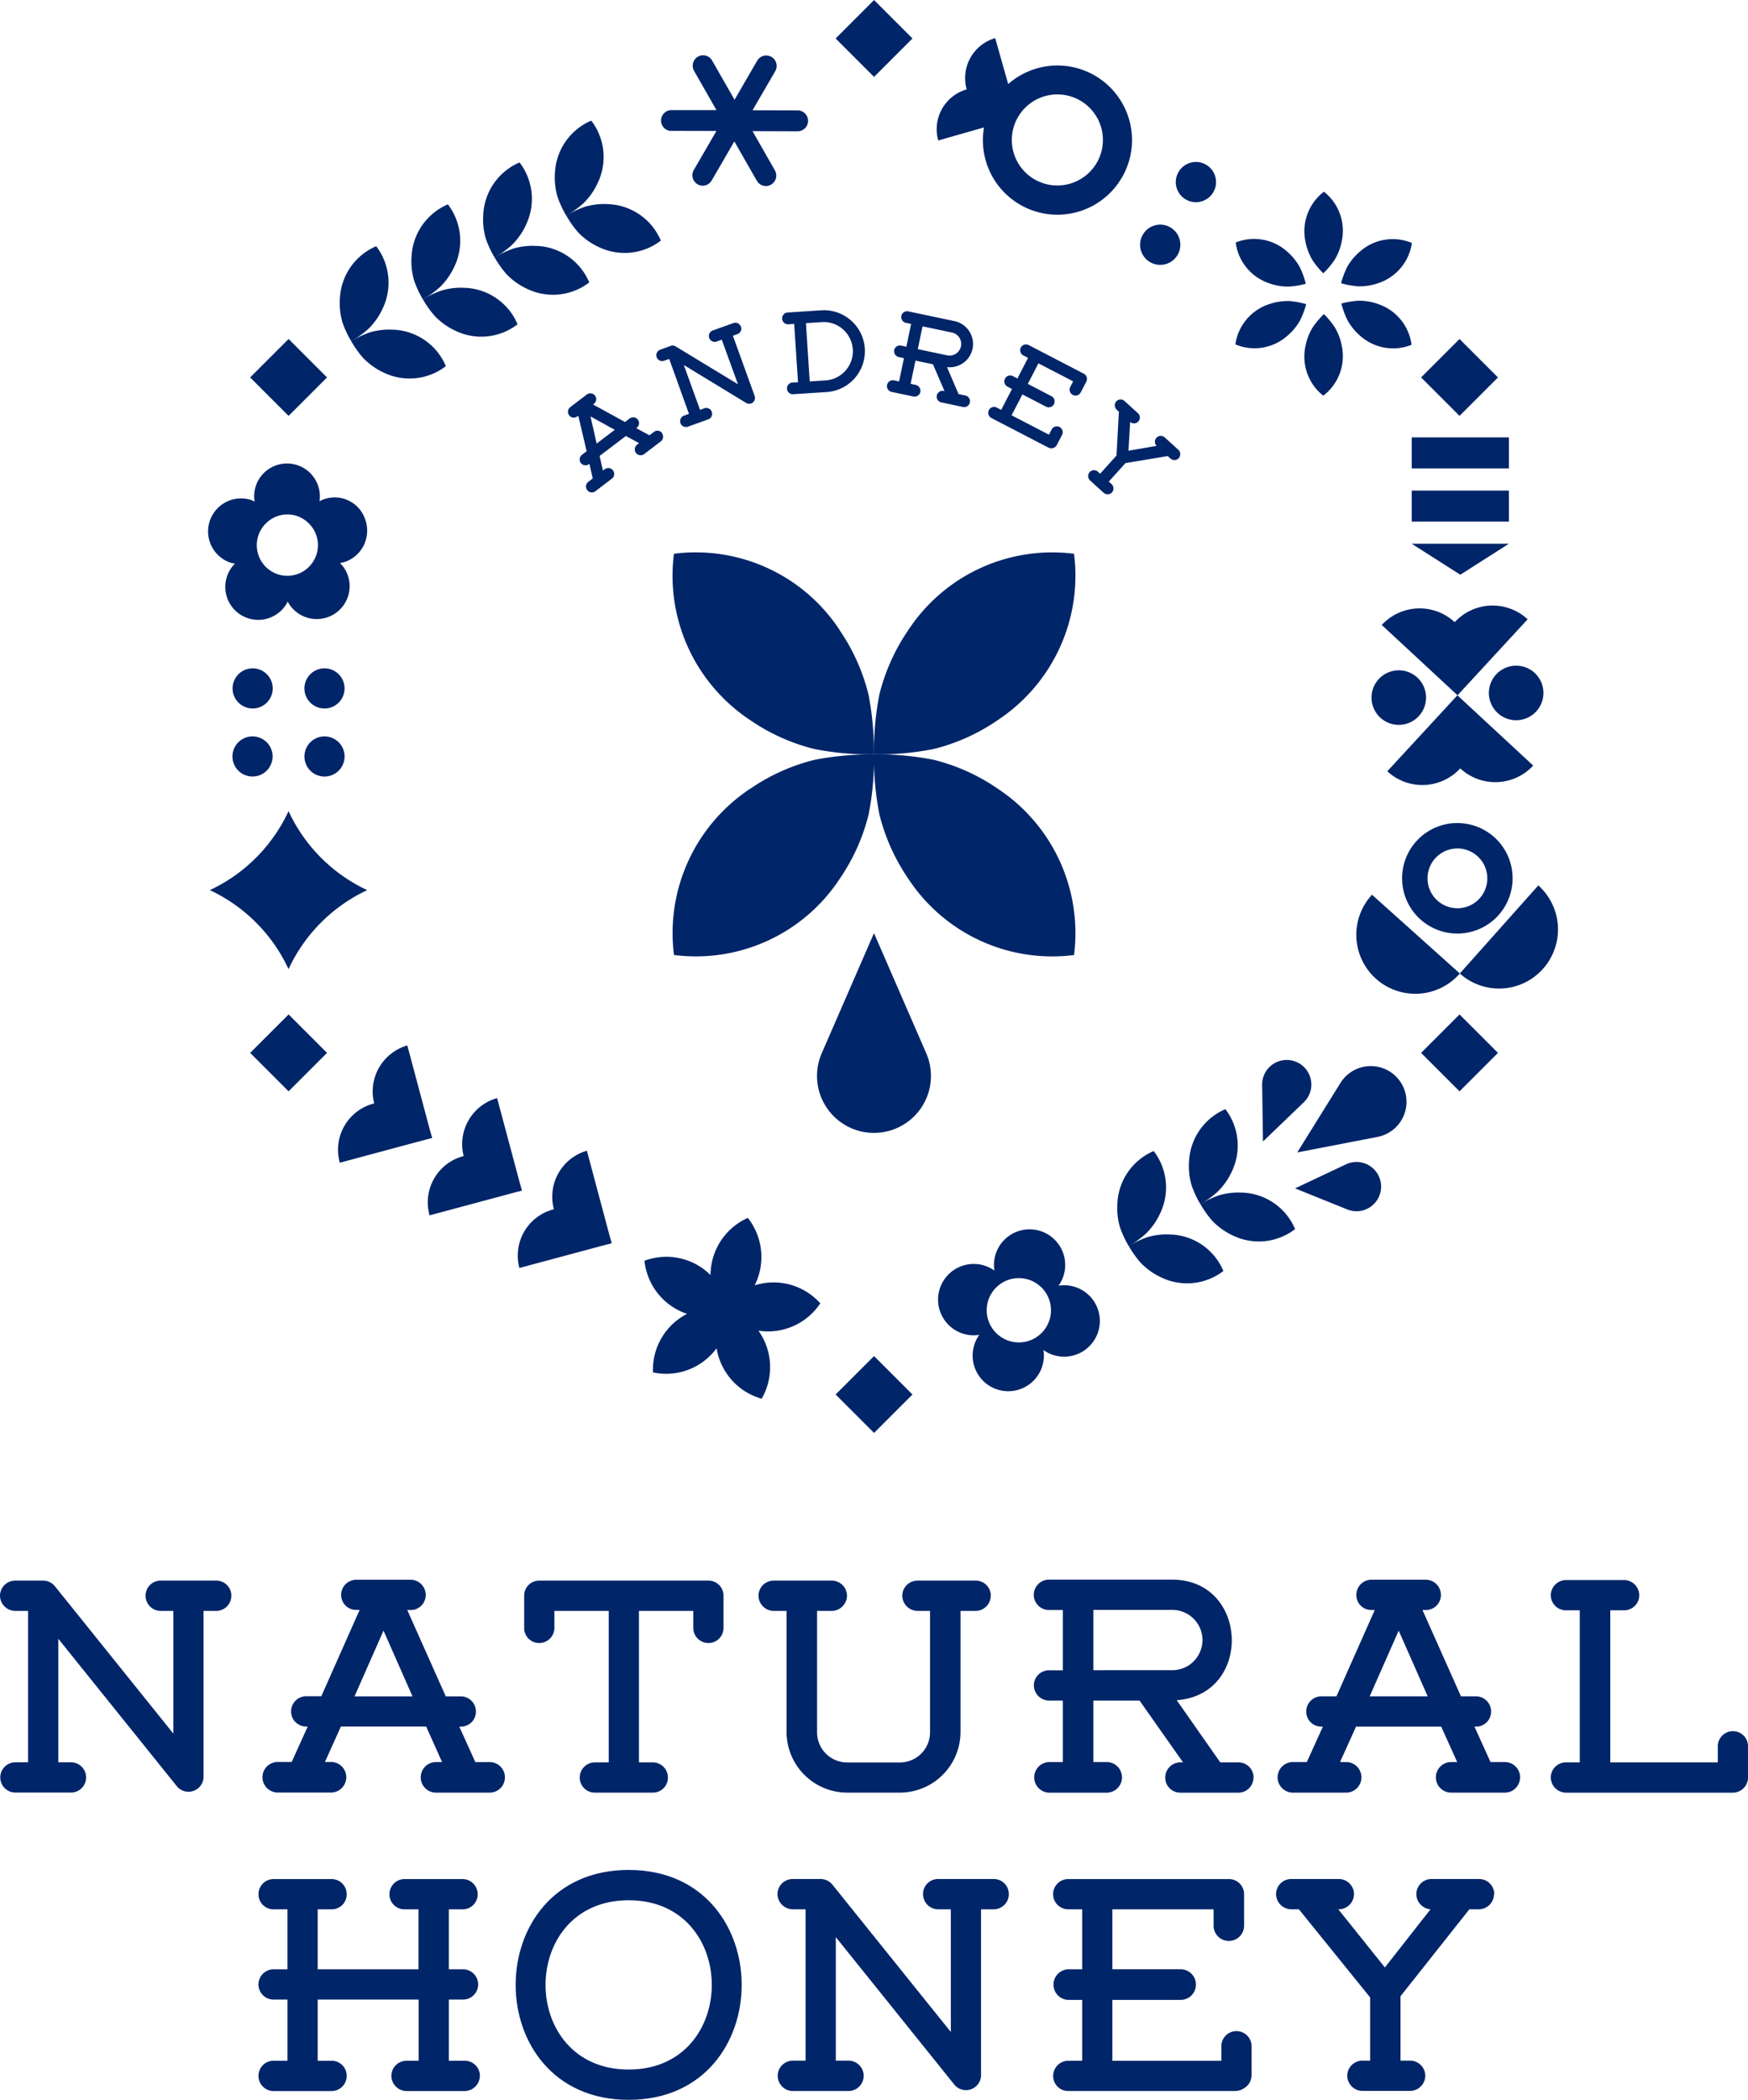
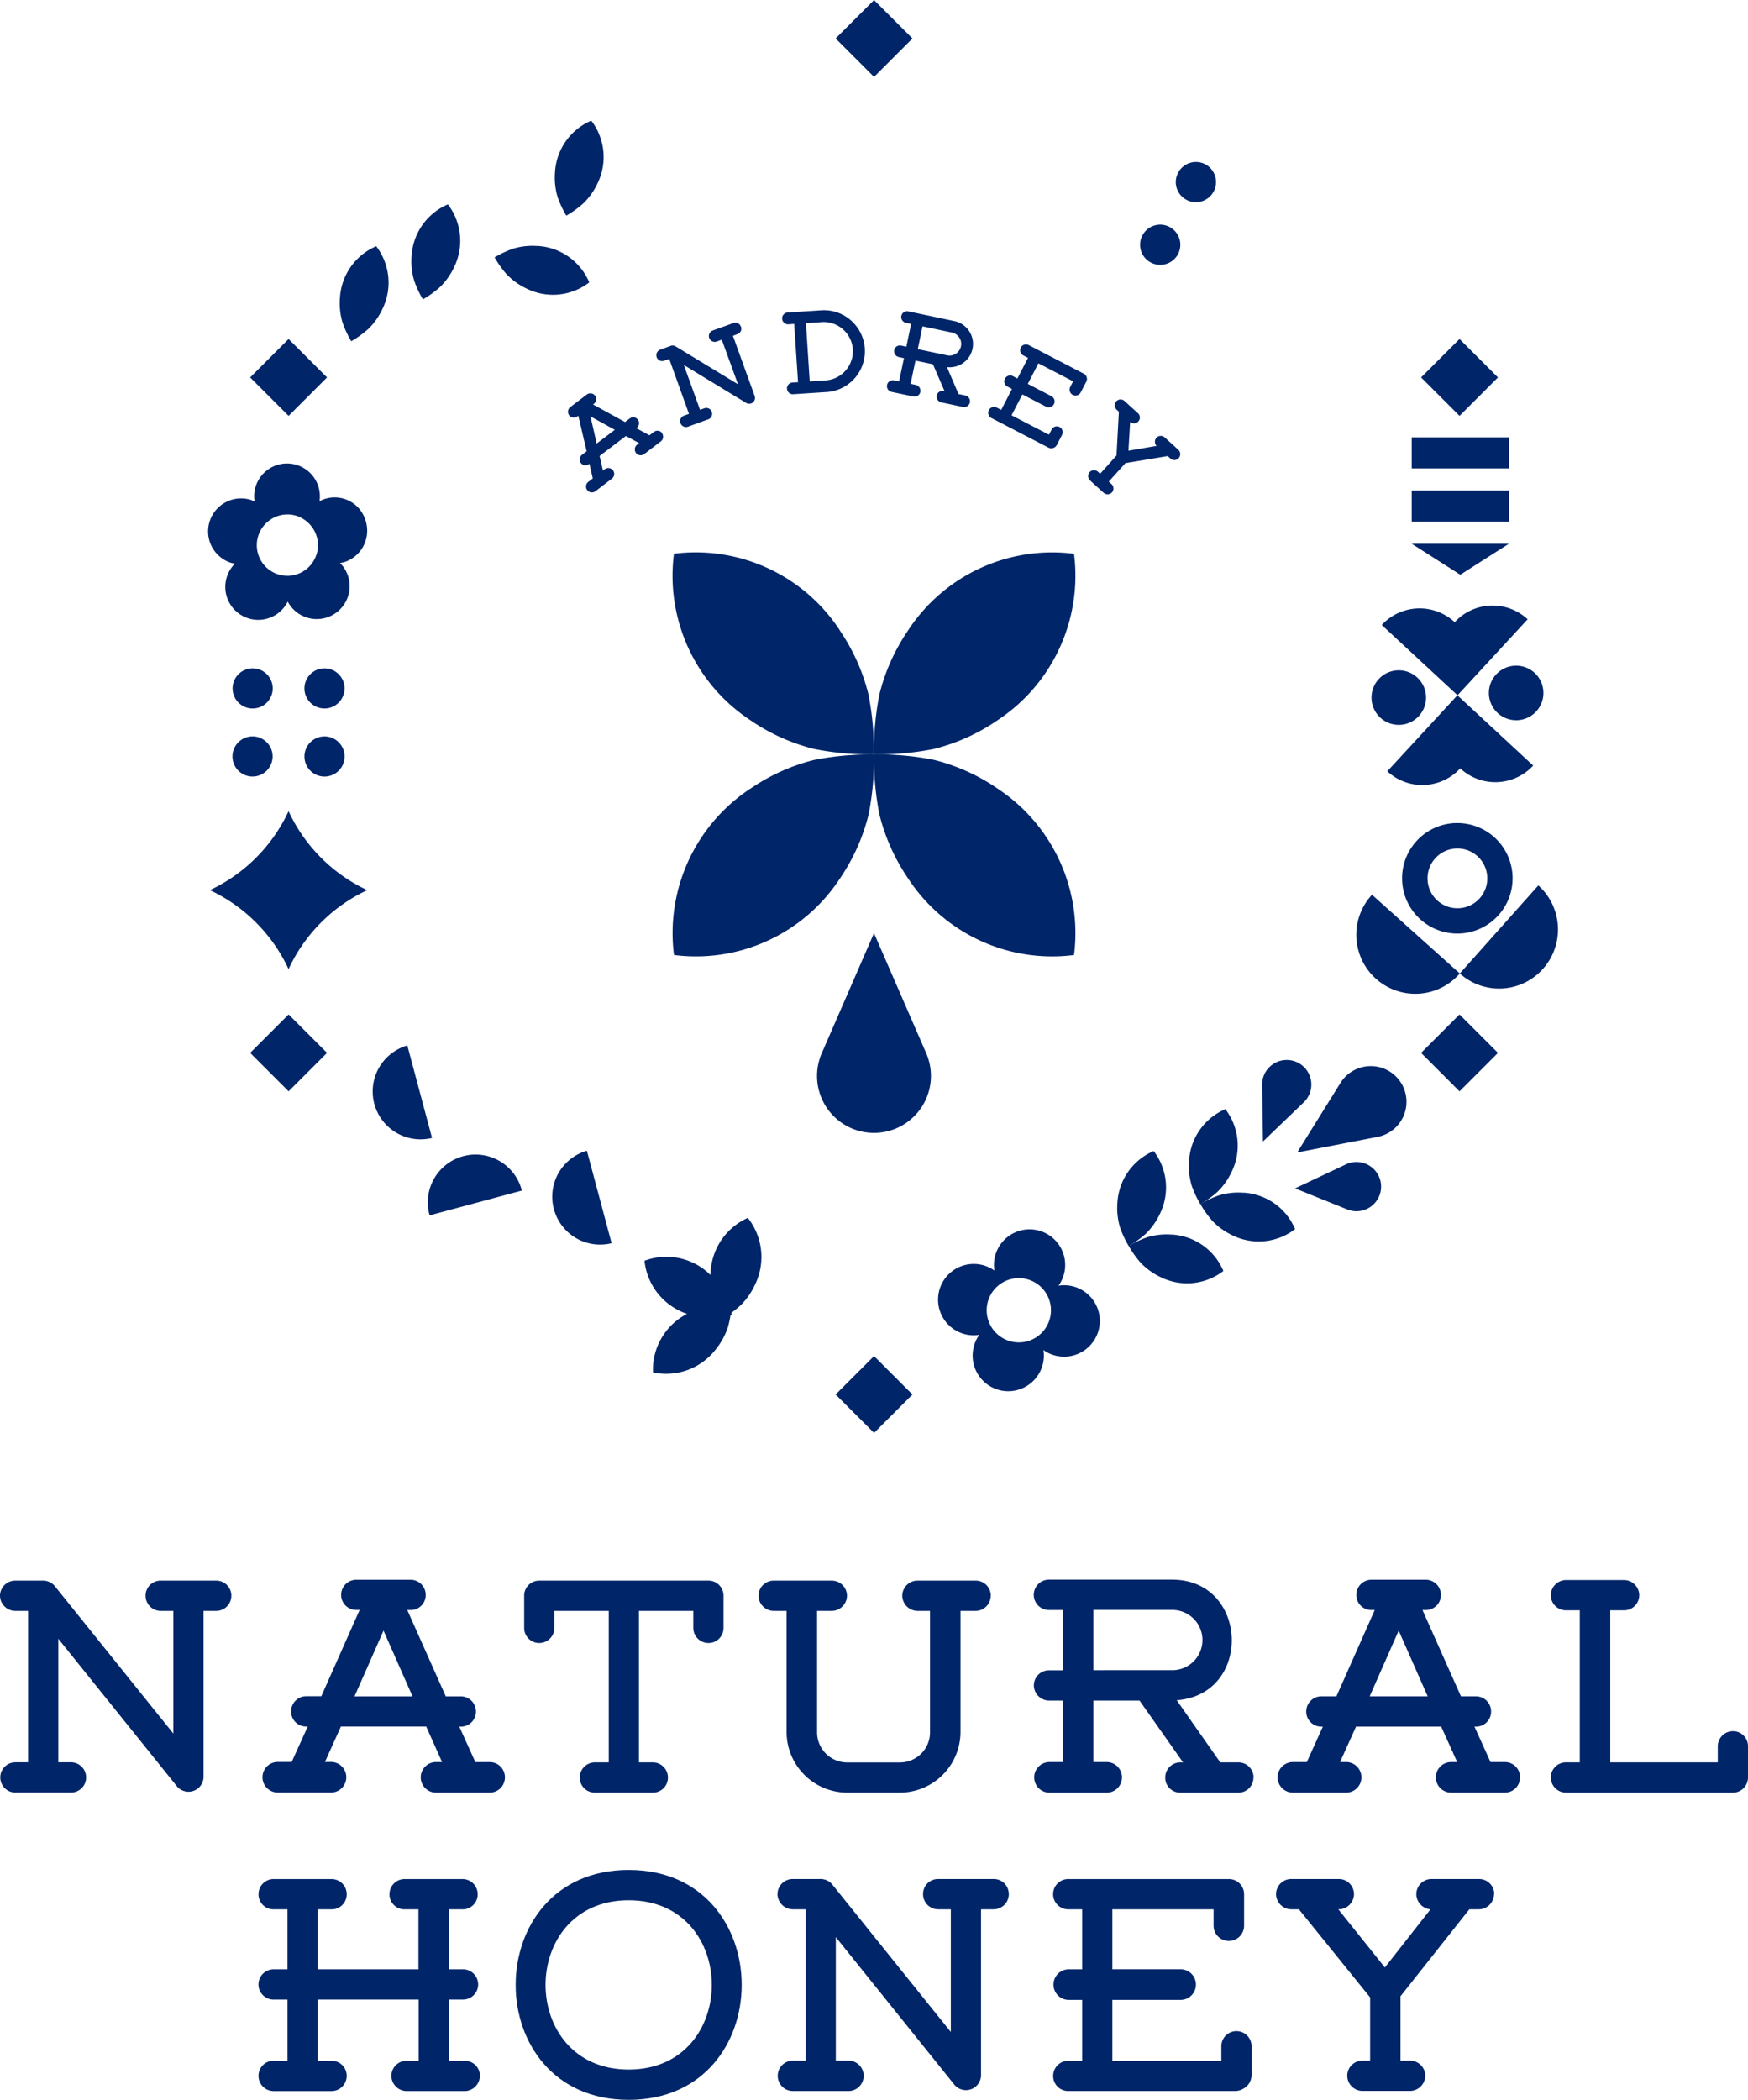
<svg xmlns="http://www.w3.org/2000/svg" width="86.331" height="103.693">
  <defs>
    <clipPath id="a">
      <path fill="rgba(0,0,0,0)" d="M0 0h86.331v103.693H0z" />
    </clipPath>
  </defs>
  <g clip-path="url(#a)" fill="#002569">
    <path d="M32.693 21.394a.288.288 0 0 1-.055.4l-.826.631a.29.29 0 0 1-.4-.055.294.294 0 0 1 .051-.41l.1-.079-.651-.351-1.3.986.166.724.1-.077a.292.292 0 0 1 .352.465l-.826.631a.287.287 0 0 1-.4-.055.292.292 0 0 1 .051-.41l.221-.168-.166-.724-.022.018a.288.288 0 0 1-.4-.055.292.292 0 0 1 .055-.406l.23-.176-.412-1.756-.051.038a.284.284 0 0 1-.4-.055.29.29 0 0 1 .055-.406l.826-.629a.289.289 0 0 1 .348.461l-.051.037 1.58.867.23-.174a.288.288 0 0 1 .348.459l-.022.018.651.353.221-.168a.288.288 0 0 1 .407.06m-2.34-.163-1.2-.662.305 1.34Zm6.233-5.096a.288.288 0 0 1-.173.369l-.226.084 1.069 2.958a.288.288 0 0 1-.425.351l-3.068-1.867.8 2.215.226-.082a.29.29 0 0 1 .2.543l-1 .362a.29.29 0 1 1-.2-.543l.228-.082-.976-2.713-.228.082a.29.29 0 1 1-.2-.543l.482-.176a.292.292 0 0 1 .272.024l3.07 1.864-.8-2.2-.228.082a.29.29 0 1 1-.2-.543l1-.36a.283.283 0 0 1 .368.172m4.265 3.232-1.691.11a.289.289 0 0 1-.038-.576l.29-.018-.19-2.879-.286.02a.293.293 0 0 1-.308-.276.289.289 0 0 1 .268-.307l1.691-.11a2.023 2.023 0 0 1 .264 4.037m-.22-3.456-.828.055.186 2.877.823-.053a1.443 1.443 0 0 0-.181-2.879m7.269 3.969a.287.287 0 0 1-.341.225l-1.082-.229a.289.289 0 0 1 .119-.565l.051.009-.571-1.324-.863-.181-.241 1.147.259.055a.3.3 0 0 1 .223.348.292.292 0 0 1-.341.223l-1.089-.229a.292.292 0 0 1 .12-.571l.259.055.241-1.149-.259-.055a.3.3 0 0 1-.224-.342.29.29 0 0 1 .343-.223l.259.055.235-1.125-.259-.055a.29.29 0 0 1-.223-.342.287.287 0 0 1 .341-.223l2.3.485a1.152 1.152 0 0 1-.387 2.268l.569 1.33.337.071a.289.289 0 0 1 .223.342m-1.1-2.321a.575.575 0 0 0 .235-1.125l-1.472-.311-.235 1.127Zm5.647 3.936-.252.487a.292.292 0 0 1-.257.161.307.307 0 0 1-.164-.035l-2.827-1.467a.29.29 0 0 1 .266-.514l.235.123.533-1.034-.235-.123a.292.292 0 0 1 .268-.518l.235.123.525-1.017-.233-.121a.288.288 0 1 1 .264-.512l2.723 1.414a.291.291 0 0 1 .124.39l-.277.534a.29.29 0 0 1-.389.124.293.293 0 0 1-.128-.393l.142-.278-1.715-.889-.523 1.015 1.166.607a.291.291 0 0 1-.266.518l-1.167-.605-.535 1.031 1.848.958.126-.245a.289.289 0 1 1 .513.265m5.769 1.139a.293.293 0 0 1-.407.02l-.137-.124-2.087.348-.824.913.133.121a.291.291 0 0 1 .026.412.294.294 0 0 1-.412.018c-.223-.2-.445-.4-.671-.609a.294.294 0 0 1-.02-.41.289.289 0 0 1 .407-.02l.111.1.808-.9.117-2.164-.111-.1a.3.3 0 0 1-.02-.408.288.288 0 0 1 .407-.022c.226.207.449.408.677.615a.289.289 0 0 1-.387.428l-.009-.007-.084 1.421 1.388-.238a.3.3 0 0 1-.007-.4.289.289 0 0 1 .412-.016c.223.2.445.4.671.609a.291.291 0 0 1 .02.408M11.425 78.801a.749.749 0 0 1-.746.748h-.626v8.15a.745.745 0 0 1-1.342.479L2.88 80.925v6.1h.626a.747.747 0 0 1 0 1.494H.761a.747.747 0 1 1 0-1.494h.627v-7.476H.761A.762.762 0 0 1 0 78.801a.752.752 0 0 1 .761-.748h1.327a.758.758 0 0 1 .642.3l5.831 7.254v-6.058h-.625a.749.749 0 0 1-.746-.748.74.74 0 0 1 .746-.748h2.743a.74.74 0 0 1 .746.748m13.511 8.975a.749.749 0 0 1-.746.746h-2.683a.755.755 0 0 1 0-1.509h.326l-.785-1.755h-4.211l-.79 1.75h.328a.755.755 0 0 1 0 1.509h-2.684a.755.755 0 0 1 0-1.509h.715l.792-1.75h-.075a.74.74 0 0 1-.746-.748.749.749 0 0 1 .746-.748h.746l1.893-4.262h-.164a.74.74 0 0 1-.75-.742.749.749 0 0 1 .746-.748h2.685a.749.749 0 0 1 .746.748.74.74 0 0 1-.746.748h-.164l1.9 4.262h.744a.749.749 0 0 1 .746.748.74.74 0 0 1-.746.748h-.075l.792 1.75h.715a.752.752 0 0 1 .746.763m-4.564-4.009-1.432-3.245-1.432 3.245Zm15.359-4.967v1.586a.74.74 0 0 1-.746.748.749.749 0 0 1-.746-.748v-.838h-2.685v7.479h.688a.748.748 0 0 1 .744.746.739.739 0 0 1-.744.748h-2.864a.74.74 0 0 1-.746-.748.749.749 0 0 1 .746-.746h.686v-7.479H27.38v.838a.749.749 0 0 1-.746.748.74.74 0 0 1-.746-.748v-1.586a.74.74 0 0 1 .746-.748h8.352a.74.74 0 0 1 .746.748m13.198 0a.749.749 0 0 1-.746.748h-.746v5.983a3 3 0 0 1-2.982 2.99h-2.625a3 3 0 0 1-2.984-2.99v-5.983h-.64a.759.759 0 0 1-.746-.748.749.749 0 0 1 .746-.748h2.864a.752.752 0 0 1 .761.748.762.762 0 0 1-.761.748h-.717v5.983a1.486 1.486 0 0 0 1.477 1.5h2.625a1.486 1.486 0 0 0 1.477-1.5v-5.983h-.61a.762.762 0 0 1-.761-.748.752.752 0 0 1 .761-.748h2.864a.74.74 0 0 1 .746.748m12.972 8.975a.74.74 0 0 1-.746.748h-2.864a.74.74 0 0 1-.746-.748.749.749 0 0 1 .746-.748h.133l-2.147-3.051h-2.282v3.036h.686a.756.756 0 0 1 0 1.511h-2.878a.756.756 0 0 1 0-1.511h.686v-3.036h-.686a.759.759 0 0 1-.746-.748.749.749 0 0 1 .746-.748h.686v-2.976h-.686a.75.75 0 0 1 0-1.5h6.085c3.788 0 3.982 5.683.224 5.953l2.151 3.07h.9a.749.749 0 0 1 .746.748m-4.013-5.3a1.488 1.488 0 0 0 0-2.976h-3.901v2.976Zm17.172 5.3a.749.749 0 0 1-.746.746h-2.683a.755.755 0 0 1 0-1.509h.326l-.79-1.75h-4.206l-.79 1.75h.328a.755.755 0 0 1 0 1.509h-2.684a.755.755 0 0 1 0-1.509h.715l.792-1.75h-.075a.74.74 0 0 1-.746-.748.749.749 0 0 1 .746-.748h.746l1.892-4.262h-.164a.74.74 0 0 1-.746-.748.749.749 0 0 1 .746-.748h2.685a.749.749 0 0 1 .746.748.74.74 0 0 1-.746.748h-.164l1.9 4.262h.743a.749.749 0 0 1 .746.748.74.74 0 0 1-.746.748h-.075l.792 1.75h.715a.752.752 0 0 1 .746.763m-4.564-4.009-1.432-3.245-1.432 3.245Zm7.512 3.261V79.52h-.686a.749.749 0 0 1-.746-.748.76.76 0 0 1 .746-.748h2.878a.76.76 0 0 1 .746.748.749.749 0 0 1-.746.748h-.686v7.508h5.31v-.792a.749.749 0 0 1 .746-.748.74.74 0 0 1 .746.748v1.54a.749.749 0 0 1-.746.748h-8.248a.759.759 0 0 1-.746-.748.749.749 0 0 1 .746-.748Zm-54.324 15.483a.759.759 0 0 1-.746.748h-2.878a.759.759 0 0 1-.746-.748.749.749 0 0 1 .746-.748h.6v-3.021H15.69v3.022h.686a.74.74 0 0 1 .746.748.749.749 0 0 1-.746.748h-2.864a.749.749 0 0 1-.745-.749.74.74 0 0 1 .746-.748h.686v-3.021h-.687a.747.747 0 0 1 0-1.494h.686v-2.962h-.686a.74.74 0 0 1-.745-.748.749.749 0 0 1 .746-.748h2.864a.749.749 0 0 1 .746.748.74.74 0 0 1-.746.748h-.687v2.961h4.977v-2.961h-.686a.74.74 0 0 1-.746-.748.749.749 0 0 1 .746-.748h2.864a.749.749 0 0 1 .746.748.74.74 0 0 1-.746.748h-.678v2.961h.7a.747.747 0 0 1 0 1.494h-.7v3.022h.79a.749.749 0 0 1 .746.748" />
    <path d="M31.049 92.34c7.442 0 7.442 11.353 0 11.353s-7.442-11.353 0-11.353m0 9.857c5.474 0 5.474-8.36 0-8.36s-5.474 8.36 0 8.36" />
    <path d="M49.824 93.536a.749.749 0 0 1-.746.748h-.626v8.15a.745.745 0 0 1-1.342.479l-5.831-7.256v6.1h.626a.75.75 0 0 1 0 1.5H39.16a.75.75 0 1 1 0-1.5h.627v-7.473h-.627a.762.762 0 0 1-.761-.748.752.752 0 0 1 .761-.748h1.327a.758.758 0 0 1 .642.3l5.831 7.254v-6.058h-.626a.749.749 0 0 1-.746-.748.74.74 0 0 1 .746-.748h2.743a.74.74 0 0 1 .746.748m11.99 7.508v1.421a.765.765 0 0 1-.4.673.8.8 0 0 1-.418.119h-8.236a.739.739 0 0 1-.744-.746.749.749 0 0 1 .744-.748h.688v-3.005h-.688a.756.756 0 0 1 0-1.511h.688v-2.963h-.688a.747.747 0 0 1 0-1.494h7.939a.749.749 0 0 1 .746.746v1.557a.753.753 0 0 1-1.507 0v-.808h-5v2.961h3.4a.756.756 0 0 1 0 1.511h-3.4v3.007h5.384v-.719a.746.746 0 1 1 1.492 0m11.975-7.509a.759.759 0 0 1-.746.748h-.473l-3.4 4.293v3.18h.463a.752.752 0 0 1 .761.748.762.762 0 0 1-.761.748h-2.347a.759.759 0 0 1-.746-.748.749.749 0 0 1 .746-.748h.384v-3.122l-3.518-4.351h-.382a.759.759 0 0 1-.746-.748.749.749 0 0 1 .746-.748h2.357a.749.749 0 0 1 .746.748.759.759 0 0 1-.746.748h-.029l2.3 2.872 2.253-2.872a.762.762 0 0 1-.7-.748.752.752 0 0 1 .761-.748h2.342a.749.749 0 0 1 .746.748M21.337 56.193a2.364 2.364 0 0 1-1.22-4.567Z" />
-     <path d="M21.337 56.193a2.358 2.358 0 1 0-4.554 1.224Zm4.436 2.599a2.364 2.364 0 0 1-1.222-4.567Z" />
    <path d="M25.773 58.792a2.359 2.359 0 1 0-4.556 1.224Zm4.432 2.599a2.364 2.364 0 0 1-1.22-4.567Z" />
-     <path d="M30.207 61.391a2.358 2.358 0 1 0-4.555 1.223Zm7.409 7.679a3.107 3.107 0 0 0-.108-3.287 3.5 3.5 0 0 0-.857-.924 5.239 5.239 0 0 0-.952-.508 5.234 5.234 0 0 0-.326 1.03 3.5 3.5 0 0 0 .031 1.262 3.1 3.1 0 0 0 2.212 2.427" />
    <path d="M32.25 67.771a3.088 3.088 0 0 0 3.084-1.118 3.525 3.525 0 0 0 .611-1.1 5.3 5.3 0 0 0 .188-1.063 5.21 5.21 0 0 0-1.078.005 3.53 3.53 0 0 0-1.187.419 3.1 3.1 0 0 0-1.618 2.861" />
    <path d="M31.829 62.249a3.1 3.1 0 0 0 2.014 2.6 3.527 3.527 0 0 0 1.237.243 5.26 5.26 0 0 0 1.065-.152 5.376 5.376 0 0 0-.337-1.024 3.545 3.545 0 0 0-.766-1 3.085 3.085 0 0 0-3.212-.658" />
    <path d="M36.934 60.142a3.1 3.1 0 0 0-1.84 2.722 3.521 3.521 0 0 0 .153 1.255 5.173 5.173 0 0 0 .472.971 5.2 5.2 0 0 0 .866-.64 3.5 3.5 0 0 0 .717-1.041 3.11 3.11 0 0 0-.368-3.267" />
-     <path d="M40.512 64.36a3.091 3.091 0 0 0-3.15-.915 3.567 3.567 0 0 0-1.142.534 5.206 5.206 0 0 0-.775.75 5.172 5.172 0 0 0 .874.629 3.509 3.509 0 0 0 1.207.362 3.091 3.091 0 0 0 2.986-1.36m24.843-44.821a2.456 2.456 0 0 0 .919-2.433 2.831 2.831 0 0 0-.347-.936 4.125 4.125 0 0 0-.54-.66 4.063 4.063 0 0 0-.551.651 2.762 2.762 0 0 0-.361.931 2.457 2.457 0 0 0 .879 2.447m-4.34-2.532a2.442 2.442 0 0 0 2.559-.419 2.773 2.773 0 0 0 .637-.768 4.159 4.159 0 0 0 .3-.8 4.156 4.156 0 0 0-.839-.154 2.817 2.817 0 0 0-.985.152 2.454 2.454 0 0 0-1.673 1.988m.016-5.036a2.45 2.45 0 0 0 1.641 2.014 2.763 2.763 0 0 0 .981.168 4.2 4.2 0 0 0 .841-.139 4.29 4.29 0 0 0-.286-.8 2.835 2.835 0 0 0-.624-.779 2.443 2.443 0 0 0-2.554-.459m4.359-2.508a2.456 2.456 0 0 0-.919 2.433 2.831 2.831 0 0 0 .347.936 4.125 4.125 0 0 0 .54.66 4.063 4.063 0 0 0 .551-.651 2.778 2.778 0 0 0 .361-.931 2.457 2.457 0 0 0-.879-2.447m4.342 2.531a2.442 2.442 0 0 0-2.559.419 2.773 2.773 0 0 0-.637.768 4.16 4.16 0 0 0-.3.8 4.156 4.156 0 0 0 .839.154 2.817 2.817 0 0 0 .985-.152 2.454 2.454 0 0 0 1.673-1.988m-.016 5.033a2.452 2.452 0 0 0-1.643-2.014 2.763 2.763 0 0 0-.981-.168 4.2 4.2 0 0 0-.841.139 4.14 4.14 0 0 0 .288.8 2.8 2.8 0 0 0 .622.779 2.446 2.446 0 0 0 2.555.459M33.102 6.462h.055l2.227.005-1.12 1.931a.515.515 0 0 0 .186.7.492.492 0 0 0 .2.068.513.513 0 0 0 .5-.254l1.118-1.93 1.111 1.945a.515.515 0 0 0 .392.256.507.507 0 0 0 .31-.066.517.517 0 0 0 .192-.7l-1.107-1.941 2.227.007a.516.516 0 0 0 0-1.032l-2.226-.006 1.12-1.93a.515.515 0 1 0-.89-.519l-1.118 1.931L35.17 2.99a.51.51 0 0 0-.7-.192.517.517 0 0 0-.192.7l1.107 1.939h-2.227a.516.516 0 0 0-.057 1.028m22.341 2.246a3.683 3.683 0 0 0-5.649-4.559l-.642-2.268a2.048 2.048 0 0 0-1.406 2.53 2.047 2.047 0 0 0-1.407 2.523l2.26-.644a3.68 3.68 0 0 0 6.842 2.418m-4.308.168a2.249 2.249 0 1 1 3.052-.869 2.253 2.253 0 0 1-3.052.869m-23.163 1.766a4.865 4.865 0 0 0 .593.838 3.367 3.367 0 0 0 .976.7 2.941 2.941 0 0 0 3.1-.3 2.948 2.948 0 0 0-2.552-1.8 3.41 3.41 0 0 0-1.193.126 5.021 5.021 0 0 0-.928.435" />
    <path d="M29.502 9.072a2.958 2.958 0 0 0-.3-3.115 2.955 2.955 0 0 0-1.793 2.561 3.357 3.357 0 0 0 .126 1.2 4.929 4.929 0 0 0 .434.931 4.989 4.989 0 0 0 .834-.6 3.367 3.367 0 0 0 .7-.977m-2.953 3.077a3.336 3.336 0 0 0-1.195.126 4.955 4.955 0 0 0-.928.435 5 5 0 0 0 .595.836 3.383 3.383 0 0 0 .974.7 2.936 2.936 0 0 0 3.106-.3 2.943 2.943 0 0 0-2.552-1.8" />
-     <path d="M25.96 11.137a2.958 2.958 0 0 0-.3-3.115 2.955 2.955 0 0 0-1.792 2.563 3.357 3.357 0 0 0 .126 1.2 4.928 4.928 0 0 0 .434.931 4.989 4.989 0 0 0 .834-.6 3.367 3.367 0 0 0 .7-.977m-6.495 5.146a3.33 3.33 0 0 0-1.193.126 4.955 4.955 0 0 0-.928.435 5 5 0 0 0 .595.836 3.358 3.358 0 0 0 .974.7 2.94 2.94 0 0 0 3.106-.3 2.943 2.943 0 0 0-2.554-1.8m3.54-2.064a3.33 3.33 0 0 0-1.193.126 4.955 4.955 0 0 0-.928.435 5 5 0 0 0 .595.836 3.358 3.358 0 0 0 .974.7 2.936 2.936 0 0 0 3.106-.3 2.943 2.943 0 0 0-2.554-1.8" />
    <path d="M18.88 15.274a2.958 2.958 0 0 0-.3-3.115 2.955 2.955 0 0 0-1.792 2.561 3.357 3.357 0 0 0 .126 1.2 4.928 4.928 0 0 0 .434.931 4.989 4.989 0 0 0 .834-.6 3.367 3.367 0 0 0 .7-.977m3.538-2.067a2.958 2.958 0 0 0-.3-3.115 2.955 2.955 0 0 0-1.793 2.561 3.357 3.357 0 0 0 .126 1.2 4.928 4.928 0 0 0 .434.931 4.989 4.989 0 0 0 .834-.6 3.367 3.367 0 0 0 .7-.977m51.114 21.066a1.347 1.347 0 1 0 1.293-1.4 1.348 1.348 0 0 0-1.293 1.4m-1.413 3.673a2.544 2.544 0 0 0 3.6-.141l-3.743-3.471-3.462 3.753a2.544 2.544 0 0 0 3.6-.141m-1.687-3.552a1.347 1.347 0 1 0-1.293 1.4 1.348 1.348 0 0 0 1.293-1.4m1.413-3.672a2.544 2.544 0 0 0-3.6.141l3.743 3.471 3.462-3.753a2.544 2.544 0 0 0-3.6.141m-58.385 6.614a.991.991 0 1 0-.974 1.01.992.992 0 0 0 .974-1.01m3.555 0a.991.991 0 1 0-.974 1.011.992.992 0 0 0 .974-1.011m-5.531-3.321a.991.991 0 1 0 .974-1.011.992.992 0 0 0-.974 1.011m3.548-.001a.991.991 0 1 0 .974-1.01.992.992 0 0 0-.974 1.01m49.034 22.894 2.138-3.437a1.764 1.764 0 1 1 1.829 2.67Zm-.107 1.776 2.517-1.189a1.216 1.216 0 1 1 .064 2.23Zm-1.585-2.316 2.01-1.93a1.215 1.215 0 1 0-2.052-.86Zm-4.51 4.598a3.33 3.33 0 0 0-1.193.126 4.954 4.954 0 0 0-.928.435 5 5 0 0 0 .595.836 3.358 3.358 0 0 0 .974.7 2.94 2.94 0 0 0 3.106-.3 2.943 2.943 0 0 0-2.554-1.8m3.541-2.065a3.33 3.33 0 0 0-1.193.126 4.954 4.954 0 0 0-.928.435 5 5 0 0 0 .595.836 3.358 3.358 0 0 0 .974.7 2.936 2.936 0 0 0 3.106-.3 2.943 2.943 0 0 0-2.554-1.8" />
    <path d="M57.28 59.955a2.958 2.958 0 0 0-.3-3.115 2.955 2.955 0 0 0-1.793 2.561 3.357 3.357 0 0 0 .126 1.2 4.928 4.928 0 0 0 .434.931 4.989 4.989 0 0 0 .834-.6 3.367 3.367 0 0 0 .7-.977m3.539-2.068a2.958 2.958 0 0 0-.3-3.115 2.955 2.955 0 0 0-1.794 2.561 3.357 3.357 0 0 0 .126 1.2 4.929 4.929 0 0 0 .434.931 4.989 4.989 0 0 0 .834-.6 3.367 3.367 0 0 0 .7-.977m-3.997-44.931a.993.993 0 1 0-.39-1.35.989.989 0 0 0 .39 1.35m1.763-3.095a.993.993 0 1 0-.39-1.35.989.989 0 0 0 .39 1.35m-46.231 8.777 1.898-1.898 1.898 1.898-1.898 1.898zm0 33.355 1.898-1.898 1.898 1.898-1.898 1.898zm57.831-33.355 1.898-1.898 1.898 1.898-1.898 1.898zm0 33.355 1.898-1.898 1.898 1.898-1.898 1.898zM41.27 68.862l1.898-1.898 1.898 1.898-1.898 1.898zm0-66.962L43.168.002 45.066 1.9l-1.898 1.898zM18.049 25.688a1.59 1.59 0 0 0-2.269-.938 1.623 1.623 0 1 0-3.228-.214 1.415 1.415 0 0 0 .026.234 1.416 1.416 0 0 0-.215-.093 1.63 1.63 0 0 0-.987 3.106 1.466 1.466 0 0 0 .23.048 1.439 1.439 0 0 0-.155.177 1.627 1.627 0 1 0 2.641 1.9 1.528 1.528 0 0 0 .117-.2 1.624 1.624 0 1 0 2.738-1.73 1.584 1.584 0 0 0-.157-.174 2.071 2.071 0 0 0 .23-.051 1.632 1.632 0 0 0 1.031-2.061m-2.406 1.635c-.005.018-.005.038-.013.057l-.022.053a1.505 1.505 0 0 1-1.153.973 1.225 1.225 0 0 1-.2.024 1.514 1.514 0 0 1-1-2.7 1.448 1.448 0 0 1 .255-.165 1.5 1.5 0 0 1 1.144-.093 1.532 1.532 0 0 1 .463.251 1.35 1.35 0 0 1 .151.137 1.512 1.512 0 0 1 .379 1.461m56.449 20.747-4.337-3.889a2.913 2.913 0 1 0 4.337 3.889m4.108-.23a2.922 2.922 0 0 0-.23-4.119l-3.878 4.349a2.9 2.9 0 0 0 4.108-.23m-4.374-7.196a2.729 2.729 0 1 0 2.869 2.575 2.726 2.726 0 0 0-2.869-2.573m.233 4.2a1.476 1.476 0 1 1 1.388-1.556 1.474 1.474 0 0 1-1.388 1.556m-2.341-23.249h4.799v1.531h-4.799zm0 2.626h4.799v1.531h-4.799zm2.399 4.156-2.4-1.531h4.8ZM52.959 63.513a1.775 1.775 0 0 0-.679-.024 1.759 1.759 0 1 0-3.168-.748 1.762 1.762 0 1 0-.746 3.177 1.721 1.721 0 0 0-.281.618 1.759 1.759 0 1 0 3.449.13 1.712 1.712 0 0 0 .617.282 1.764 1.764 0 0 0 .808-3.435m-2.935 2.749a1.587 1.587 0 1 1 1.853-1.258 1.585 1.585 0 0 1-1.853 1.258M18.136 43.956a8.032 8.032 0 0 0-3.885 3.9 8.043 8.043 0 0 0-3.887-3.9 8.043 8.043 0 0 0 3.887-3.9 8.032 8.032 0 0 0 3.885 3.9m31.139-8.395a8.543 8.543 0 0 0 3.77-8.214 8.5 8.5 0 0 0-8.193 3.779 9.773 9.773 0 0 0-1.421 3.17 14.486 14.486 0 0 0-.266 2.958 14.369 14.369 0 0 0 2.949-.267 9.681 9.681 0 0 0 3.161-1.425" />
    <path d="M41.477 31.126a8.5 8.5 0 0 0-8.192-3.781 8.539 8.539 0 0 0 3.768 8.216 9.677 9.677 0 0 0 3.157 1.424 14.213 14.213 0 0 0 2.949.269 14.486 14.486 0 0 0-.266-2.958 9.734 9.734 0 0 0-1.421-3.17m7.803 7.819a9.681 9.681 0 0 0-3.161-1.425 14.369 14.369 0 0 0-2.949-.267 14.486 14.486 0 0 0 .266 2.958 9.773 9.773 0 0 0 1.421 3.17 8.5 8.5 0 0 0 8.193 3.779 8.543 8.543 0 0 0-3.77-8.214" />
    <path d="M37.057 38.945a8.543 8.543 0 0 0-3.77 8.214 8.5 8.5 0 0 0 8.193-3.774 9.773 9.773 0 0 0 1.421-3.17 14.486 14.486 0 0 0 .266-2.958 14.369 14.369 0 0 0-2.949.267 9.681 9.681 0 0 0-3.161 1.425m6.108 7.131 2.577 5.924a2.813 2.813 0 1 1-5.155 0Z" />
  </g>
</svg>